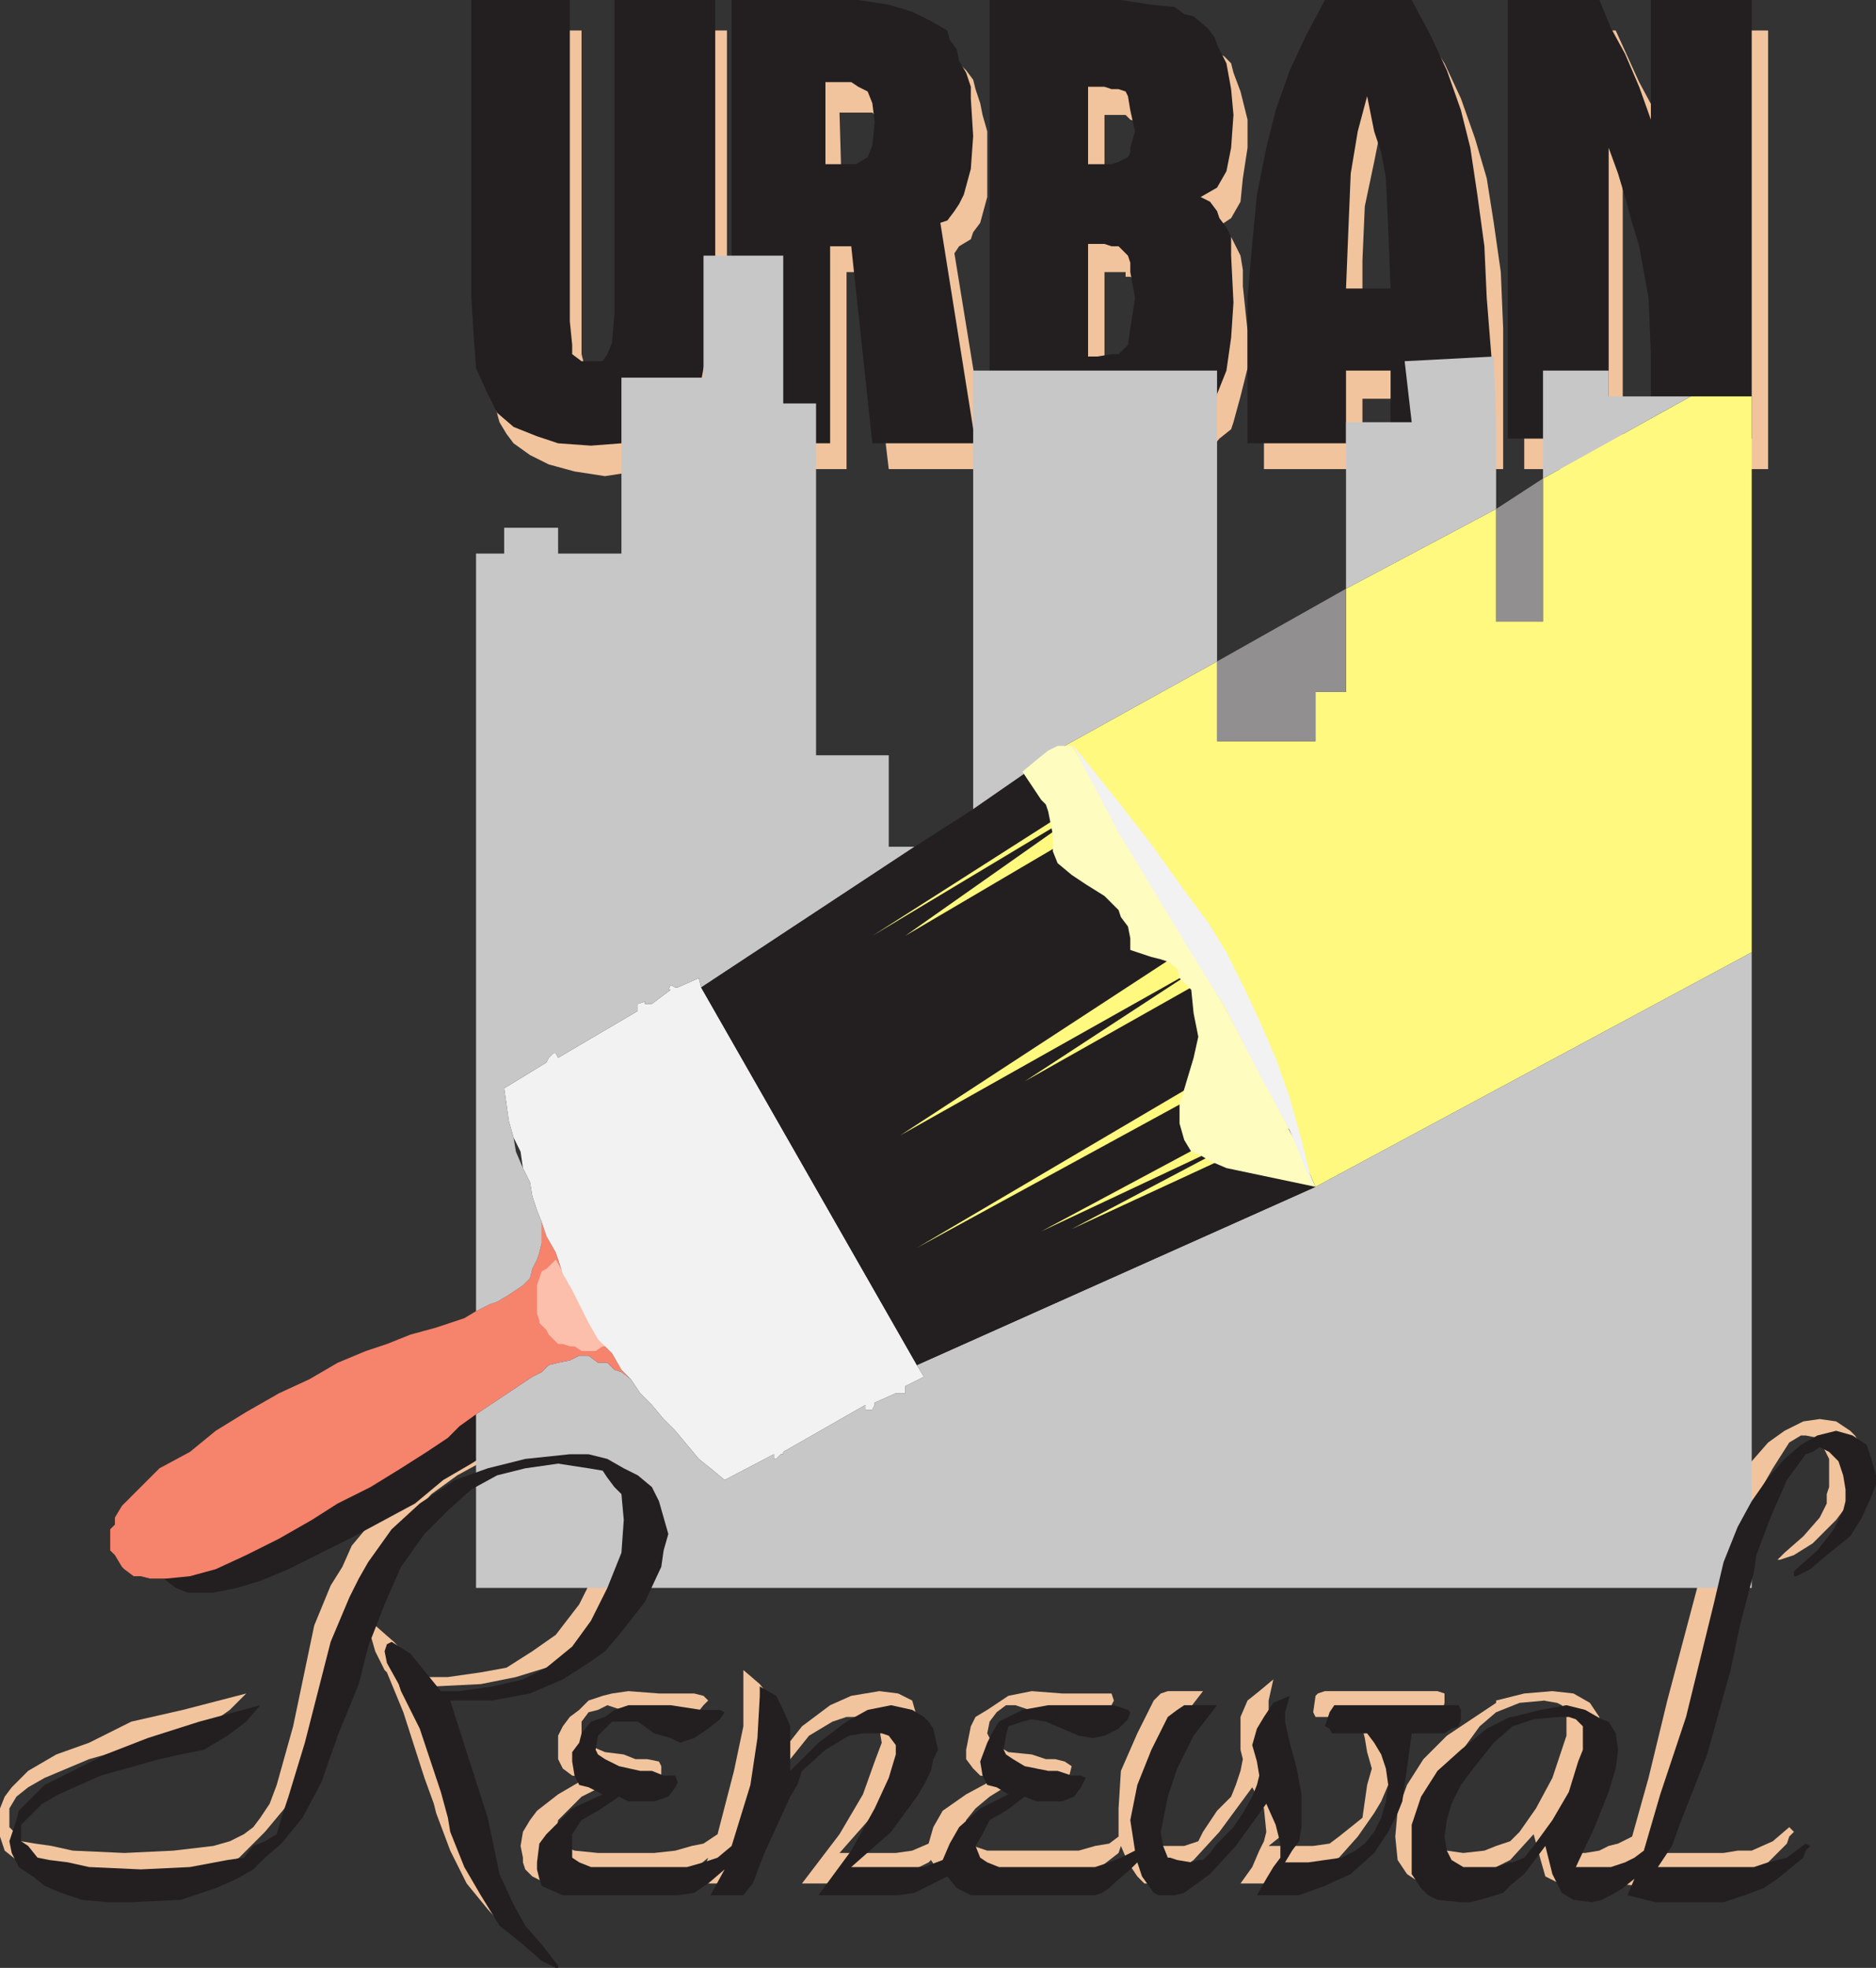
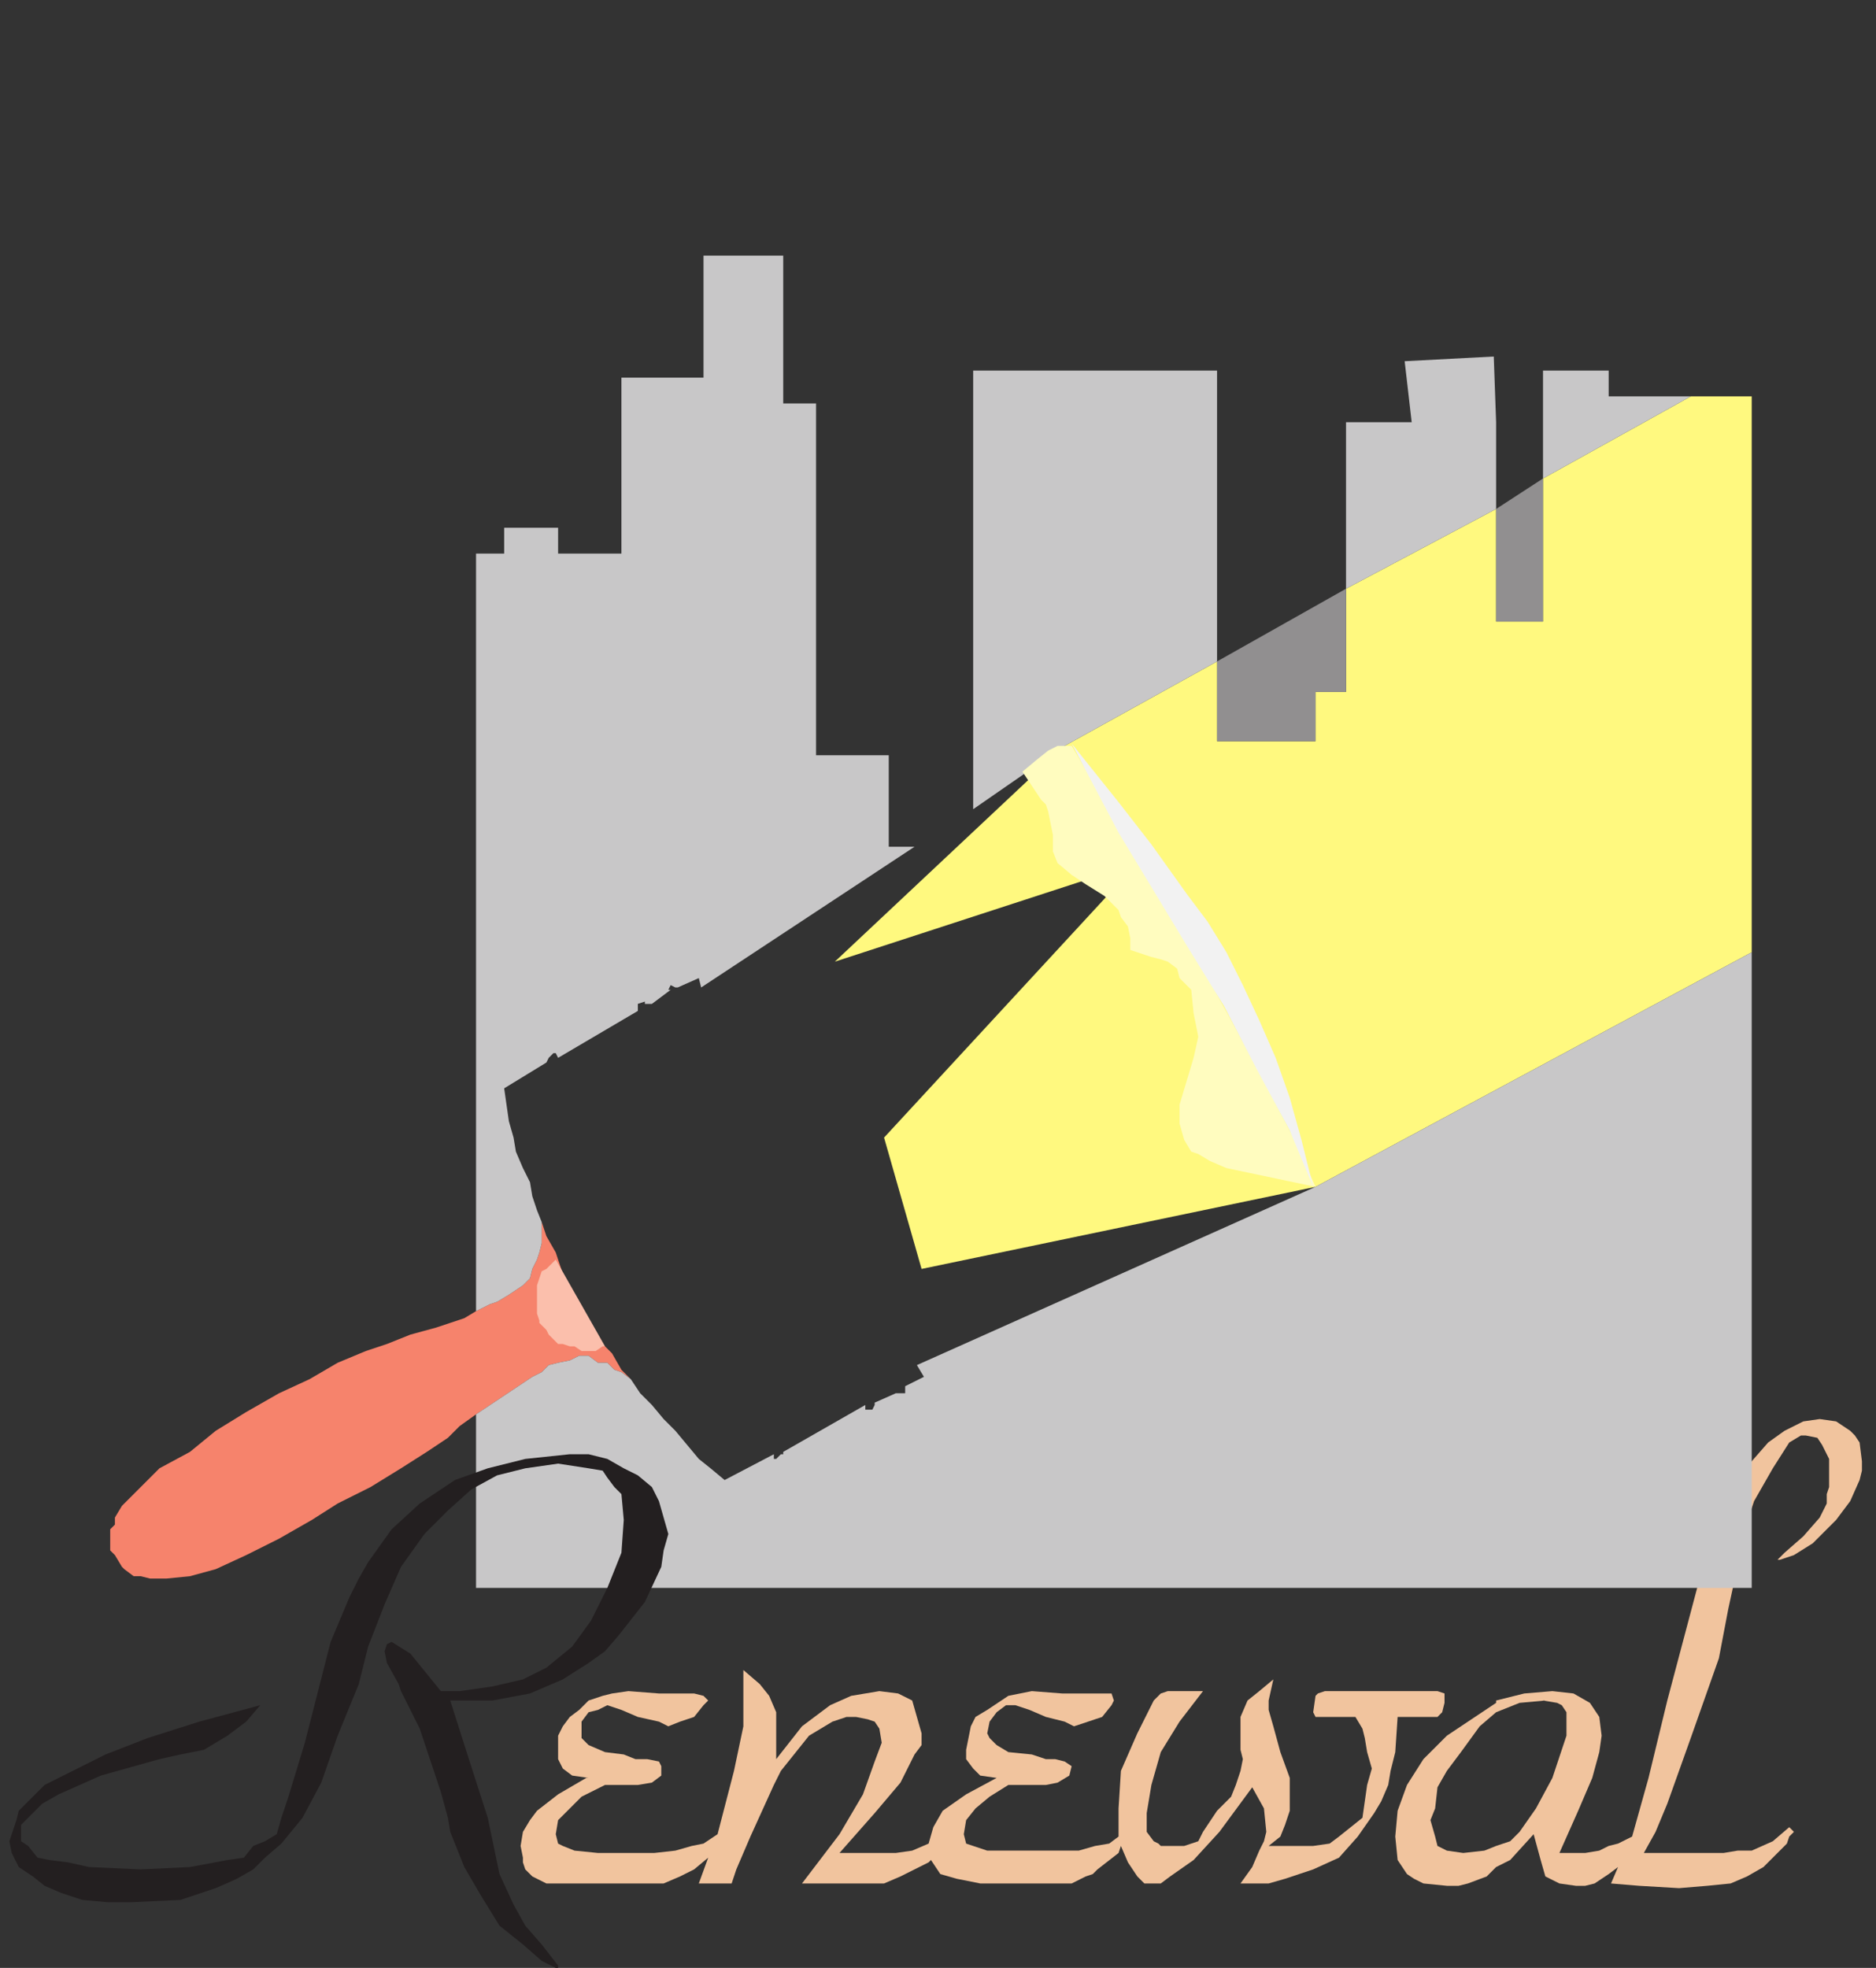
<svg xmlns="http://www.w3.org/2000/svg" width="600" height="629.25">
  <rect width="100%" height="100%" fill="#333333" stroke="none" />
  <path fill="#f1c49e" fill-rule="evenodd" d="M478.5 590.25V597l4.5-2.25 7.5-8.25 2.25 8.25 1.5 5.25 4.5 2.25 5.25.75h3l3-.75 4.5-3 3-2.25-2.25 5.25 9 .75 12.75.75 9-.75 7.5-.75 5.25-2.25 5.25-3 7.5-7.5.75-2.25 1.5-1.5-1.5-1.5-5.25 4.5-6.75 3h-4.5l-4.5.75h-25.5l3.75-6.75 3.75-9 7.5-21 9-25.5 3-15.75 3.75-17.25v-3.75L561 480l6-10.5 5.25-8.25L576 459h1.5l3.75.75 1.5 2.25 2.25 4.5v9l-.75 2.25v3l-2.25 4.5-5.25 6-6 5.25-2.25 2.25h.75l4.5-1.5 6-3.75 7.5-7.5 4.5-6 3-6.75.75-3v-3l-.75-6-1.5-2.25-1.5-1.5-4.5-3-5.25-.75-5.25.75-6 3-5.25 3.75-5.25 6-4.5 8.25-5.25 8.25-3 10.5L543 507l-9.75 36.75-6 24.75-5.25 18.75-4.5 2.25-3 .75-3 1.5-4.5.75h-8.25l6-13.5 4.5-10.5 2.25-8.25.75-5.25-.75-6-3-4.5-5.25-3-6.75-.75-9 .75-9 2.25v3.75l7.5-3 8.25-.75h-.75l4.5.75 1.5.75 1.5 2.25v7.5l-4.5 13.5-5.25 9.75-5.25 7.5-3 3-4.5 1.5m0-42.75v-3.75.75L462.75 555l-7.5 7.5-5.25 8.25-3 8.25-.75 8.25.75 7.5 3 4.5 2.25 1.5 3 1.5 7.5.75h3.75l3-.75 6-2.25 3-3v-6.75l-3.75 1.5-6.75.75-5.25-.75-3-1.5-.75-3-1.5-5.25 1.5-3.75.75-6.75 3-5.25 4.5-6 6-8.25 5.25-4.5m-290.25 21-5.25-.75-3-2.25-1.5-3V555l1.5-3 2.25-3 3-2.25 3-3 4.5-1.5 3-.75 5.25-.75 9.75.75H222l3 .75 1.5 1.5-1.5 1.5-3 3.75-4.5 1.5-3.75 1.5-3-1.5L204 549l-5.25-2.25-4.5-1.5-3 1.5-3 .75-2.25 3v5.25l2.25 2.25 5.25 2.25 6 .75 3.75 1.5H207l3.75.75.75 1.5v3l-3 2.25-4.5.75h-10.5l-7.5 3.75-7.5 7.5-.75 4.5.75 3 1.5.75 3.75 1.5 7.5.75h18l6.75-.75 5.25-1.5 3.75-.75 4.5-3 5.25-20.25 3-14.25v-18l5.25 4.5 3 3.75 2.25 5.25v15l8.25-10.5 9-6.75 6.75-3 9-1.5 6 .75 4.5 2.25 3 10.5V558l-2.25 3-4.5 9-8.25 9.75-11.25 12.75h18l5.25-.75 5.25-2.25 1.5-5.25 3-5.25 7.5-5.25 9.75-5.25-5.25-.75-2.25-2.25-2.25-3v-3l1.5-7.5 1.5-3 3.75-2.25 6.75-4.5 7.5-1.5 9.75.75h15.75l.75 2.25-.75 1.5-3 3.75-9 3-3-1.5-6-1.5-5.25-2.25-4.5-1.5h-3l-3 2.25-2.25 3-.75 3.75.75 1.5 2.25 2.25 3.75 2.25 7.5.75 4.5 1.5h3l3 .75 2.25 1.5-.75 3-3.75 2.25-3.75.75h-12l-6 3.75-4.5 3.75-3 3.75-.75 4.5.75 3 6.75 2.25H345l5.25-1.5 4.5-.75 3-2.25v-9l.75-12 5.25-12 5.25-10.5 2.25-2.25 2.25-.75h11.25l-7.5 9.75-6 9.75-3 10.5-1.5 9v6l2.25 3 1.5.75.75.75h7.5l4.5-1.5 1.5-3 4.5-6.75 4.5-4.5 1.5-3.75 1.5-4.5.75-3.75-.75-3V549l2.25-5.25 3.75-3 4.5-3.75-1.5 6.75v3l1.5 5.25 2.25 8.25 3 8.25V579l-1.5 4.5-1.5 3.75-3.75 3H420l5.25-.75 3-2.25 7.5-6 1.5-10.5 1.5-5.25-1.5-5.25-.75-4.5-.75-3-2.25-3.75h-12.75l-.75-1.5.75-5.25.75-.75 2.25-.75h36l2.25.75v3l-.75 3-1.5 1.5H447l-.75 11.25-1.5 6-.75 4.5-2.25 5.25-2.25 3.75-5.25 7.5-6 6.75-8.25 3.75-9 3-5.25 1.5h-9l3.75-5.25 2.25-5.25 1.5-3 .75-3-.75-7.5-3.75-6.75-10.5 14.25-8.25 9-7.5 5.25-3 2.25H366l-2.25-2.25-3-4.5-2.25-5.25-.75 2.25-6.75 5.25-1.5 1.5-2.25.75-4.5 2.25H313.5l-7.5-1.5-5.25-1.5-3-4.5-.75.75-9 4.5-5.25 2.25H256.5l12-15.75 7.5-12.75 3.75-10.5 2.25-6-.75-4.5-1.5-2.25-2.25-.75-3.75-.75h-3l-4.5 1.5-7.5 4.5-9 11.25-2.25 4.5-7.5 16.5-4.5 10.5-1.5 4.5h-10.5l3-8.25-4.5 3.75-4.5 2.25-5.25 2.25h-37.5l-4.5-2.25-2.25-2.25-.75-2.25V594l-.75-3.75.75-4.5 2.25-3.75 2.25-3 6.75-5.25 9-5.25h.75" />
-   <path fill="#f1c49e" fill-rule="evenodd" d="m138.75 539.25 6.75 16.5 5.25 20.25 5.25 18 3.75 9.75 4.5 7.5 5.25 6.75 5.25 6v.75h-1.5l-3.75-1.5-6.75-5.25-6.75-7.5-6.75-8.25-5.25-10.5-4.5-12-.75-3-3-8.25-6.75-21-5.25-12.75-.75-.75-3-6-1.5-5.25v-2.25l1.5-.75 6 5.25 10.5 11.25h6.75l10.5-1.5 8.25-1.5 8.25-5.25 7.5-5.25 7.5-9.75 5.25-10.5 3.75-10.5 1.5-10.5-1.5-8.25-1.5-3-2.25-2.25-3-1.5-3.75-1.5-9-.75-10.5.75-9.75 2.25-8.25 4.5-8.25 6-7.5 8.25-6.75 10.5-5.25 11.25-5.25 15L109.5 534l-5.25 16.5-6.75 15-5.25 11.25-7.5 9L76.5 594l-6 3-5.25 2.25L52.5 603l-13.5.75-9.75-.75-7.5-.75-6-1.5-6.75-3-7.5-6-1.5-4.5v-9l1.5-3.75 2.25-3L9 566.25l9-5.25 10.5-3.75L42 550.5l16.5-3.75 20.25-5.25-5.25 5.25-5.25 3.75-7.5 3.75-8.25 1.5-5.25 1.5-18.75 5.25-14.25 6-5.25 3-3.75 3L3 578.25v6l2.25 2.25 1.5 2.25 4.5.75 5.25.75 6.75 1.5 16.5.75 15.75-.75 12.75-1.5 5.25-1.5 4.5-2.25 3-2.25 2.25-3 3-4.5 2.25-6L93.75 552l6.75-32.25 5.25-12.75 3.75-6 3-6.75 7.5-9 9-9 10.5-6.75 12-5.25 12.75-3 12.75-1.5 6.75 1.5 6.75.75 5.25 2.25 3.75 3 4.5 3 2.25 4.5 2.25 5.25v10.5l-2.25 6-4.5 10.5-8.25 11.25-5.25 4.5L183 528l-8.25 5.25-9.75 3-11.25 2.25-15 .75M487.5 9.75h29.25l7.5 16.5L529.5 36l3 11.25V9.75h33V150h-33v-44.25l-2.25-9-.75-8.25-2.25-7.5-2.25-8.25-3-7.5-3-8.25v93h-31.5V9.75M441.75 102v25.5h7.5V150h31.5v-45L480 87l-2.25-15.75L475.5 57l-3.75-12.75-4.5-12.75L462 20.25l-6.75-10.5h-13.5V40.5l3 11.25 1.5 7.5L447 66l2.25 17.25V102h-7.5m0-61.5V9.75h-13.5L423 20.25l-6.75 11.25-3.75 12.75-3 12.75-2.25 14.25L405 87l-.75 18v45h31.5v-22.5h6V102h-6V83.25L436.5 66l3-14.25 2.25-11.25M360 123v27h11.25l8.25-2.25 6.75-3 3.75-4.5 3.75-3 .75-2.25 2.25-8.25 2.25-9v-12l-1.5-14.25v-5.25l-.75-4.5-3-6-4.5-3 4.5-3 3-5.25.75-7.5 1.5-9.75v-9l-2.25-9-2.25-6-.75-3L391.5 18l-5.25-3-2.25-2.25h-3l-7.5-1.5-9.75-1.5H360v27l1.5 1.5 2.25.75 1.5 1.5 1.5 3.75v7.5L366 55.5v2.25l-.75 2.25-3.75 2.25H360V88.5h1.5l2.25 1.5 1.5 1.5.75 2.25v3l.75 8.25-.75 9-.75 5.25-1.5 2.25-2.25 1.5H360m0-86.25v-27h-38.25V150H360v-27l-3.75.75h-3V87H360v1.5-26.25h-6.75v-25.5H360m-83.25 25.5V87l7.5 63h32.25l-11.25-69 1.5-2.25 3.75-2.25.75-2.25 2.25-3 2.25-8.25V42l-1.5-5.25-.75-3.75-1.5-4.5-.75-3-2.25-3-2.25-2.25-3.75-4.5-7.5-3-7.5-1.5h-11.25V36H279l3 3 2.25 4.5v12L282 60l-3 2.25h-2.25m0-26.25V11.25h-37.5V150h31.5V87h6V62.25h-7.5L268.5 36h8.25M186 109.5v3.75l1.5 6 .75 3.75 2.25 1.5h7.5l3-6V9.75h31.5v106.5l-2.25 10.5-3 8.25-3 6.75-6.75 3.75-6 3-8.25 2.25-9.75 1.5-9.75-1.5-8.25-2.25-6-3-5.25-3.75-2.25-3-2.25-3.75-2.25-8.25-1.5-10.5V9.75h30v99.75" />
-   <path fill="#231f20" fill-rule="evenodd" d="M482.25 0h29.25l3.75 9 4.5 8.25 4.5 10.5 3.75 10.5V0h32.25v140.25H528v-27l-.75-18-3-16.5-2.25-7.5-2.25-8.25-2.25-7.5-3-8.25v93h-32.25V0m-45 92.25v26.25h7.5v23.25H477V114l-1.5-18.75-.75-16.5-2.25-16.5-2.25-15-3-12-4.5-12.75-5.25-11.25-6-11.25h-14.25v30.75L439.5 42l2.25 6.75 1.5 8.25.75 16.5.75 18.75h-7.5m0-61.5V0h-13.5l-6 11.25-5.25 11.25-4.5 12.75-3 12-3 15L400.5 78 399 95.25v46.5h31.5V118.5h6.75V92.25h-6.75l.75-18.75.75-18 2.25-13.5 3-11.25m-81.75 82.5v28.5h2.25l9-1.5 7.5-1.5 7.5-3.75 4.5-3.75 2.25-2.25.75-3 3-7.5 1.5-10.5.75-11.25-.75-15v-6l-1.5-3-2.25-3-.75-2.25-2.25-3-3-1.5 5.25-3 3-5.25 1.5-7.5.75-10.5-.75-8.25-1.5-8.25-3-6-.75-2.25-2.25-3-4.5-3.75-3-.75-3-2.25-7.5-.75L358.5 0h-3v28.5h2.25l2.25.75.75 1.5.75 4.5L363 42l-1.5 5.25v1.5l-.75 1.5-3 1.5-2.25.75v26.25h2.25l3 3 .75 2.25v3l1.5 8.25-1.5 9.75-.75 5.25-3 3h-2.25m0-84.75V0h-39v141.75h39v-28.5l-4.5.75h-3V78h5.25l2.25.75V52.5H348V27.75h5.25l2.25.75m-83.25 24v26.25l6.75 63h33l-11.25-70.5 2.25-.75 2.25-3 1.5-2.25 1.5-3L310.5 54l.75-10.5-.75-12v-3.75l-1.5-4.5-2.25-3.75-.75-3.75-2.25-3-.75-3-5.25-3-6-3-7.5-2.25L274.5 0h-2.25v26.25l2.25 1.5 3 1.5L279 33l.75 6-.75 7.5-1.5 3.75-3.75 2.25h-1.5m0-26.25V0H234v141.75h31.5v-63h6.75V52.5H264V26.25h8.25m-90 73.5v3l.75 7.5v3l3 2.25h6.75l1.5-2.25 1.5-3.75.75-9V0h32.25v95.25l-1.5 12-2.25 10.5-1.5 8.25-4.5 6-5.25 4.5-6.75 3-8.25 2.25-9.75.75-10.5-.75-6.75-2.25-7.5-3L159 132l-3-6-3.75-8.25-.75-10.5-.75-12V0h31.5v99.75M216 445.5l-2.25-3-3-4.5-4.5-5.25-3-5.25L198 417l-3.75-5.25-3-6-2.25-5.25-1.5-5.25v6l-1.5 3v3l-.75 3.75-2.25 1.5-.75 3.75-3.75 2.25-1.5.75-3.75 2.25-3 .75-3.75 2.25-3.75.75-9 3-7.5 3.75-7.5 1.5-7.5 3L123 441l-10.5 4.5-9.75 5.25-10.5 6L84 462l-9.75 6-9 5.25-12 12-.75 2.25L51 489l-.75 3-.75 2.25v2.25l.75 4.5.75.75 1.5 3 .75.75 3 2.25 3.75 1.5h8.25l7.5-1.5 7.5-2.25 9-3.75 21-10.5 19.5-10.5 9-7.5 9-5.25 6-3.75 5.25-3 4.5-3.75 18.75-12 2.25-1.5 6-3 2.25-.75 3-1.5h3l6.75 2.25 2.25 1.5 3 1.5 2.25 1.5" />
  <path fill="#f6836c" fill-rule="evenodd" d="m201.75 441-3-3-3-5.25-4.5-4.5-3-5.25-5.25-10.5-3-5.25-2.25-6.75-3-5.25-1.5-4.5v6.75l-.75 3-.75 2.25-1.5 3-.75 3-2.25 2.25-4.5 3-3.75 2.25-2.25.75-4.5 2.25-3.75 2.25-9 3-8.25 2.25-7.5 3L117 432l-9 3.75-9 5.25-9.75 4.5-10.5 6-9.75 6-8.25 6.75L51 469.5l-12 12-2.25 3.75v2.25l-1.5 1.5v6.75l1.5 1.5L39 501l.75.75 3 2.25H45l3 .75h5.25l7.5-.75 8.25-2.25 9.75-4.5 10.5-5.25 10.5-6 8.25-5.25 10.5-5.25 9.75-6 8.25-5.25 6.75-4.5L147 456l5.25-3.75 18-12 3-1.5 2.25-2.25 3-.75 3.75-.75 3-1.5h3l3 2.25h3l2.25 2.25 2.25.75 3 2.25" />
  <path fill="#fbbfac" fill-rule="evenodd" d="m193.5 430.5-15.75-27.75-3 3-1.5.75-1.5 4.5v9l.75 2.25v.75l2.25 2.25.75 1.5 3 3h1.5l2.25.75h1.5L186 432h4.5l2.25-1.5h.75" />
-   <path fill="#f2f2f2" fill-rule="evenodd" d="M247.5 465v1.5h.75l1.5-1.5h.75v-.75l26.25-15v1.5H279l.75-1.5v-.75l6.75-3h3v-2.25l6-3-2.25-3.75-69-120.75-.75-3-6.75 3H216l-1.5-.75-.75 1.5h.75l-6 4.5h-2.25v-.75L204 321v2.25l-25.5 15-.75-1.5H177l-1.5 1.5-.75 1.5-13.5 8.25 1.5 10.5 1.5 5.25 2.25 4.5.75 5.25 2.25 4.5.75 4.5 1.5 4.5 1.5 3.75 1.5 4.5 3 5.25 2.25 6.75 3 5.25 5.25 10.5 3 5.25 4.5 4.5 3 5.25 3 3 3 4.5 3.75 3.75 3.75 4.5 3.75 3.75 7.5 9 3.75 3 4.5 3.75L247.5 465" />
  <path fill="#fff97f" fill-rule="evenodd" d="M389.25 211.5V237h31.5v-15.75h9.75v-33l48-25.5v36h15V153l47.25-26.25h19.5V304.5l-139.5 75-126 26.25-12-42 81-87.75L267 307.5l73.5-69 48.75-27" />
  <path fill="#918f90" fill-rule="evenodd" d="M430.5 188.25v33h-9.75V237h-31.5v-25.5l41.25-23.25m63-35.25v45.75h-15v-36l15-9.75" />
  <path fill="#c8c7c8" fill-rule="evenodd" d="m293.25 436.5 127.5-57 139.5-75v203.25h-408v-55.5l18-12 3-1.5 2.25-2.25 3-.75 3.75-.75 3-1.5h3l3 2.25h3l2.25 2.25 2.25.75 3 2.25 3 4.5 3.75 3.75 3.75 4.5 3.75 3.75 7.5 9 3.75 3 4.5 3.75L247.5 465v1.5h.75l1.5-1.5h.75v-.75l26.25-15v1.5H279l.75-1.5v-.75l6.75-3h3v-2.25l6-3-2.25-3.75M223.5 312.75l-6.75 3H216l-1.5-.75-.75 1.5h.75l-6 4.5h-2.25v-.75L204 321v2.25l-25.5 15-.75-1.5H177l-1.5 1.5-.75 1.5-13.5 8.25 1.5 10.5 1.5 5.25.75 4.5 2.25 5.25 2.25 4.5.75 4.5 1.5 4.5 1.5 3.75v6.75l-.75 3-.75 2.25-1.5 3-.75 3-2.25 2.25-4.5 3-3.75 2.25-2.25.75-4.5 2.25V177h9v-8.25h17.25V177h20.25v-56.25H225v-39h25.5V129H261v112.5h23.25v29.25h8.25l-68.25 45-.75-3m117-74.25 48.75-27v-93h-78v140.25l29.25-20.25m138-75.75V135l-.75-21-28.5 1.5 2.25 19.5h-21v53.25l48-25.5m62.25-36H514.5v-8.25h-21V153l47.25-26.25" />
-   <path fill="#231f20" fill-rule="evenodd" d="m293.25 436.5 127.5-57-8.25-18.75L342.75 393l66.75-35.25-76.5 36L407.25 354l-6.75-13.5L293.25 399 399 336.75l-12.75-24-58.5 33L384 309l-96 54 90.75-59.25-21-37.5-14.25 4.5 9.75-9-63.75 37.5 60.75-42.75L279 299.25l70.5-45L345 246l-4.5-7.5-29.25 20.25-18.75 12-68.25 45 69 120.75" />
  <path fill="#fffcbf" fill-rule="evenodd" d="m327 246.75 6 9 1.5 1.5.75 2.25 1.5 7.5v5.25l1.5 3.75 4.5 3.75 4.5 3 6 3.75 4.5 4.5.75 2.25 2.25 3 .75 3.75v3.75l6.75 2.25 3 .75 2.25.75 3 2.25.75 3 3.75 3.75.75 7.5 1.5 7.5-1.5 6.75-4.5 15v6l1.5 5.25 2.25 3.75 2.25.75 3.75 2.25 5.25 2.25 28.5 6-6-13.5-9.75-18.75-11.25-21-12-21.75-24-40.5-15-25.5h-4.5l-3 1.5-3.75 3-4.5 3.75" />
  <path fill="#f2f2f2" fill-rule="evenodd" d="m342.75 237.75 15 18.75 10.5 13.5 11.25 15.75 6.75 9 6 9.75 5.25 10.5 5.25 11.25 5.25 12 4.5 12.75 3.75 13.5 3.75 15-7.5-18L402 342l-10.5-20.25-12-19.5-21.75-36-15-28.5" />
-   <path fill="#231f20" fill-rule="evenodd" d="M483.75 595.5v6.75l3.75-3 6.75-9 2.25 9 3 6 3.75 2.25 6 .75 3-.75 3-1.5 3.75-2.25 3.75-3-2.25 5.25 9 2.25h21.75L558 606l6-2.25 4.5-3 8.25-6.75.75-2.25 1.5-1.5-1.5-.75-6 4.5-6 1.5-4.5 1.5h-30.75l4.5-6.75 3-8.25 8.25-21 7.5-27 3-14.25 4.5-17.25.75-5.25 4.5-12 5.25-12 6-8.25 2.25-.75 2.25-1.5 3 1.5 3 3 1.5 4.5.75 4.5V480l-.75 3-3 6-5.25 6.75-6.75 6-.75.75v1.5h.75l4.5-2.25 5.25-4.5 7.5-6 3.75-6 3-6.75 1.5-3.75v-3l-1.5-5.25-1.5-4.5-4.5-3-5.25-1.5-6 1.5-5.25 3-5.25 4.5-5.25 6-5.25 7.5-4.5 8.25-4.5 11.25-3 12.75-9 36.75-8.25 24.75-5.25 18-3 2.25-3 1.5-4.5 1.5H504l6-12.75 4.5-11.25 2.25-7.5.75-6-.75-5.25-2.25-3.75-2.25-.75-5.25-3-6-1.5-8.25 1.5-9 2.25v3l6.75-2.25 8.25-.75h3l2.25.75 2.25 2.25v7.5l-1.5 3.75-3 9.75-5.25 9-6 8.25-3 3.75-3.75 1.5m0-43.5v-3H483l-7.5 3.75-8.25 6.75-7.5 6.75-5.25 8.25-3 9v15.75l3 4.5 2.25 2.25 3 1.5 7.5.75h3l3-.75 7.5-2.25 3-3v-6.75H483l-4.5 1.5H468l-3.75-2.25-1.5-3-.75-4.5.75-5.25 1.5-5.25 3-6 4.5-6 6-7.5 6-5.25m-291 21.75-4.5-2.25-3-.75-1.5-3-.75-4.5v-3l2.25-3 .75-3 3-3.75 4.5-1.5 3-2.25 4.5-1.5h13.5l9.75 1.5h6l1.5.75-1.5 2.25-3.75 3-4.5 3-4.5 1.5-3-1.5-5.25-1.5-5.25-3.75h-8.25l-4.5 4.5-.75 4.5.75 1.5 2.25 1.5 4.5 2.25 6.75 1.5h3.75l3.75 1.5H216l.75 2.25-.75 1.5-2.25 3-4.5 1.5H201l-3-1.5-6.75 4.5-5.25 3-3 4.5v7.5l2.25 1.5L189 597h30.75l5.25-1.5 4.5-1.5 4.5-3.75 6-19.5 2.25-15 .75-13.5v-3l5.25 3 2.25 4.5 2.25 5.25v14.25l9-9 9-6.75 6.75-3.75 7.5-1.5 6.75 1.5 3.75 2.25 1.5 1.5 1.5 2.25 1.5 6.75-1.5 3-.75 3.75-2.25 4.5-2.25 3.75-8.25 11.25L272.25 597h23.25l6-2.25 2.25-5.25 3-5.25 6.75-6 9-4.5-3.75-2.25-3-.75-1.5-3-.75-4.5 2.25-6 1.5-3 2.25-3.75 7.5-3.75 8.25-1.5h21l4.5 1.5.75.75-.75 2.25-3 3-4.5 2.25-3.75.75-4.5-.75-10.5-4.5-4.5-.75-3 .75-4.5 1.5-.75 3-.75 4.5.75 1.5 2.25 1.5 3.75 2.25 7.5 1.5h3l4.5 1.5h3l1.5.75-1.5 3-2.25 3-3.75 1.5h-8.25l-3.75-1.5-6 4.5-5.25 3-2.25 4.5-2.25 3.75 1.5 3.75 2.25 1.5 3.75 1.5h30.75l4.5-1.5 3.75-1.5 4.5-2.25-1.5-9.75 2.25-11.25 4.5-11.25 5.25-10.5 3-2.25 2.25-1.5h10.5l-7.5 9.75-5.25 10.5-3 9-2.25 11.25.75 4.5 1.5 3.75h.75l2.25.75 4.5.75 2.25-.75h1.5l2.25-2.25 2.25-3 5.25-5.25 3-4.5 3-5.25 1.5-3.75.75-3-.75-4.5-1.5-5.25 1.5-5.25 2.25-3.75 3-4.5 5.25-2.25-1.5 5.25v3l1.5 6.75 2.25 8.25 1.5 8.25v10.5l-.75 4.5-2.25 3-2.25 3.75h7.5L429 594l4.5-2.25 3-2.25 3-3.75 2.25-4.5 1.5-5.25.75-5.25-.75-5.25-1.5-4.5-2.25-3.75-2.25-3H426l-.75-1.5-1.5-.75 1.5-4.5 1.5-2.25h39.75l.75 1.5v3l-.75 2.25-2.25.75-2.25 1.5h-10.5L450 565.5l-1.5 10.5-1.5 3.75-3 6-4.5 6.75-7.5 6.75-8.25 3.75-8.25 3H402l3-5.25 2.25-3.75 2.25-3v-4.5l-1.5-6-3-6.75-9.75 13.5-8.25 9-8.25 6-3 .75h-5.25l-1.5-.75-3.75-5.25-1.5-4.5-2.25 2.25-5.25 4.5-1.5 1.5-2.25 1.5-2.25.75H310.5l-4.5-2.25-3-3.75-10.5 5.25-5.25.75h-25.5l10.5-14.25 7.5-13.5 4.5-9.75 2.25-7.5v-3l-2.25-3-2.25-.75h-6l-4.5.75-7.5 4.5-7.5 6.75-1.5 4.5-2.25 3.75-8.25 18-3.75 9.75-3 3.75h-10.5l4.5-8.25-5.25 4.5-4.5 3-5.25.75H180l-5.25-2.25-1.5-.75-.75-2.25-.75-3v-2.25l.75-6 2.25-3 8.25-8.25 9.75-4.5" />
  <path fill="#231f20" fill-rule="evenodd" d="m144 543.75 5.25 16.5 6.75 21 3.75 18 4.5 9.75 3.75 6.75 5.25 6 5.25 6.75v.75h-.75l-4.5-2.25-6-5.25-7.5-6-6-9.75-5.25-9-4.5-11.25-.75-4.5L141 573l-6.75-20.25-6-12-.75-2.25-3.75-6.75L123 528l.75-2.25 1.5-.75 6 3.75 9.75 12h6l10.5-1.5 9.75-2.25 7.5-3.75 8.25-6.75 6-8.25 5.25-10.5 4.5-11.25.75-10.5-.75-8.25-2.25-2.25-2.25-3-1.5-2.25-4.5-.75-9.75-1.5-10.5 1.5-9 2.25-8.25 4.5-7.5 6.75-7.5 7.5-7.5 10.5-5.25 12-5.25 13.5-3 12L108 555l-5.25 15-6 11.25L90 589.5l-5.25 4.5-3.75 3.75-5.25 3-6.75 3-11.25 3.75-15.75.75h-7.5l-8.25-.75-6.75-2.25-5.25-2.25-3.75-3-4.5-3-2.25-4.5-.75-3.75L5.25 582l.75-3 8.25-8.25 19.5-9.75 13.5-5.25 16.5-5.25 19.5-5.25-4.5 5.25-6 4.5-7.5 4.5-7.5 1.5-6.75 1.5-18.75 5.25-13.5 6-5.25 3-6.75 6.75v5.25l2.25 1.5 3 3.75 3.75.75 6 .75 6.75 1.5 16.5.75 15.75-.75 12-2.25L78 594l3-3.75 3.75-1.5 3.75-2.25 1.5-5.25 2.25-6.75 5.25-17.25 8.25-32.25 6-14.25 3-6 3-5.25 7.5-10.5 9-8.25 11.25-7.5 10.5-3.75 12-3 14.25-1.5h6l6 1.5 5.25 3 4.5 2.25 4.5 3.75 2.25 4.5 3 10.5-1.5 5.25-.75 5.25-5.25 11.25-8.25 10.5-4.5 5.25-5.25 3.75L180 537l-10.5 4.5-12 2.25H144" />
</svg>